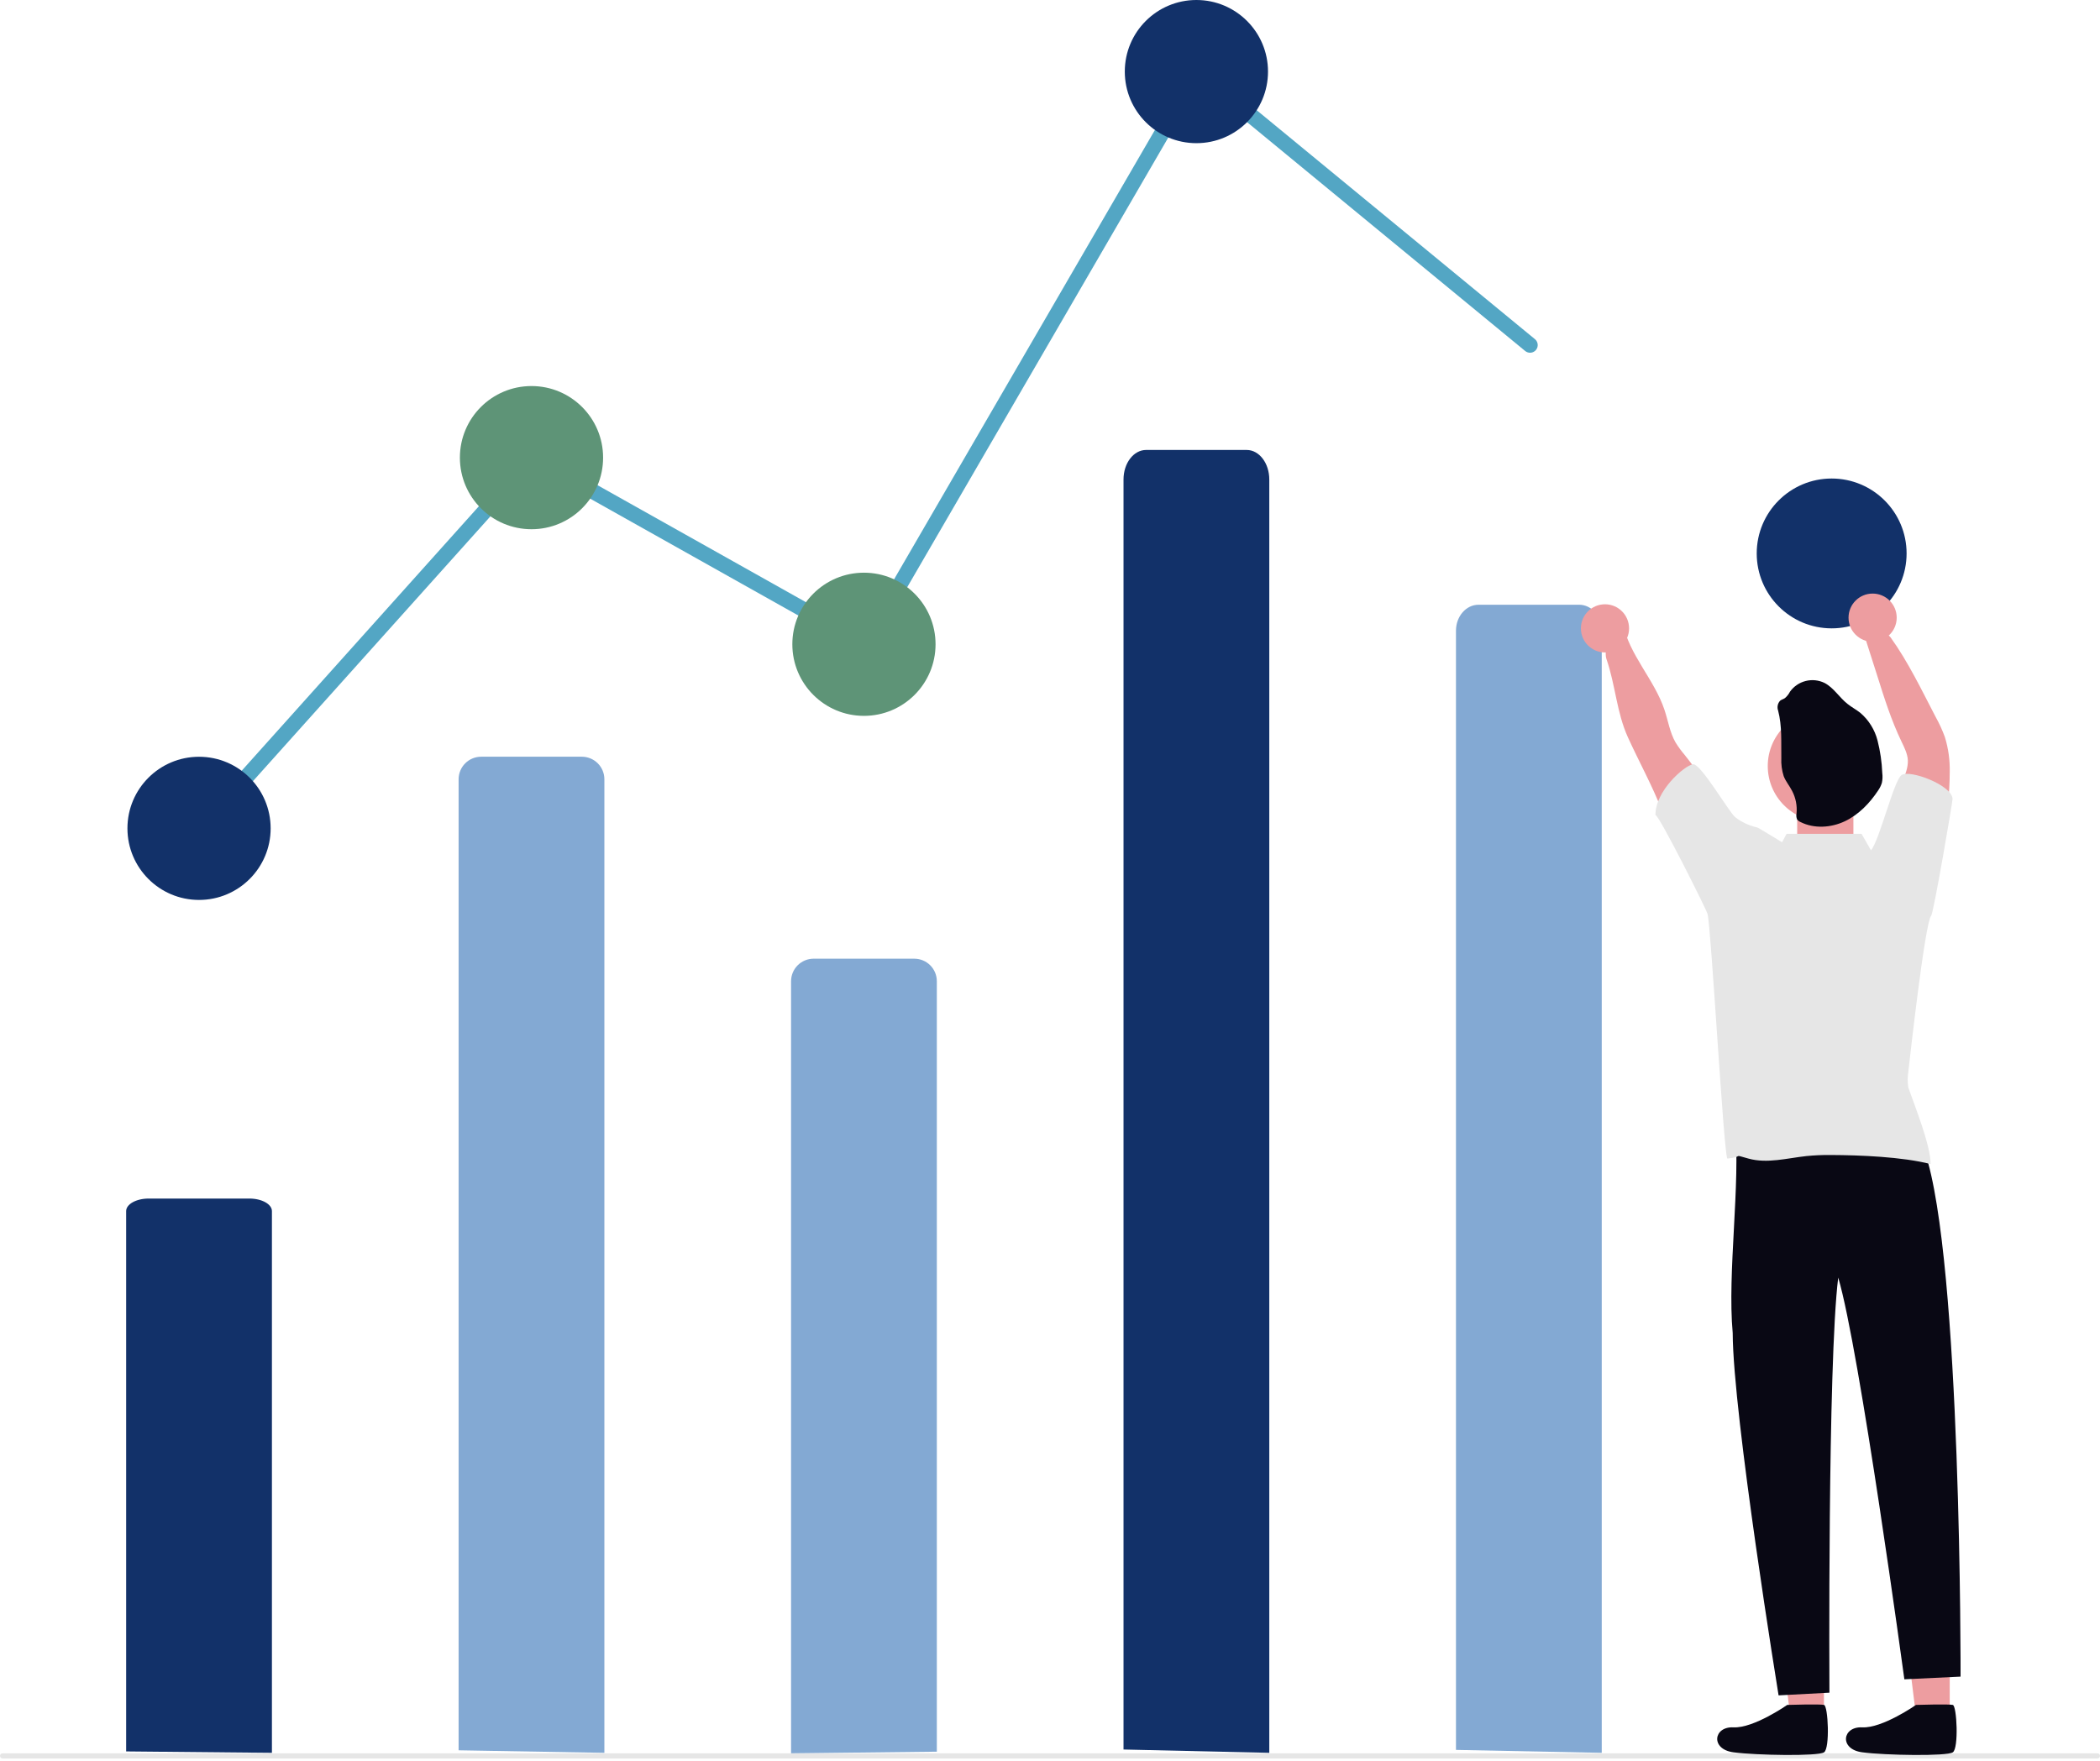
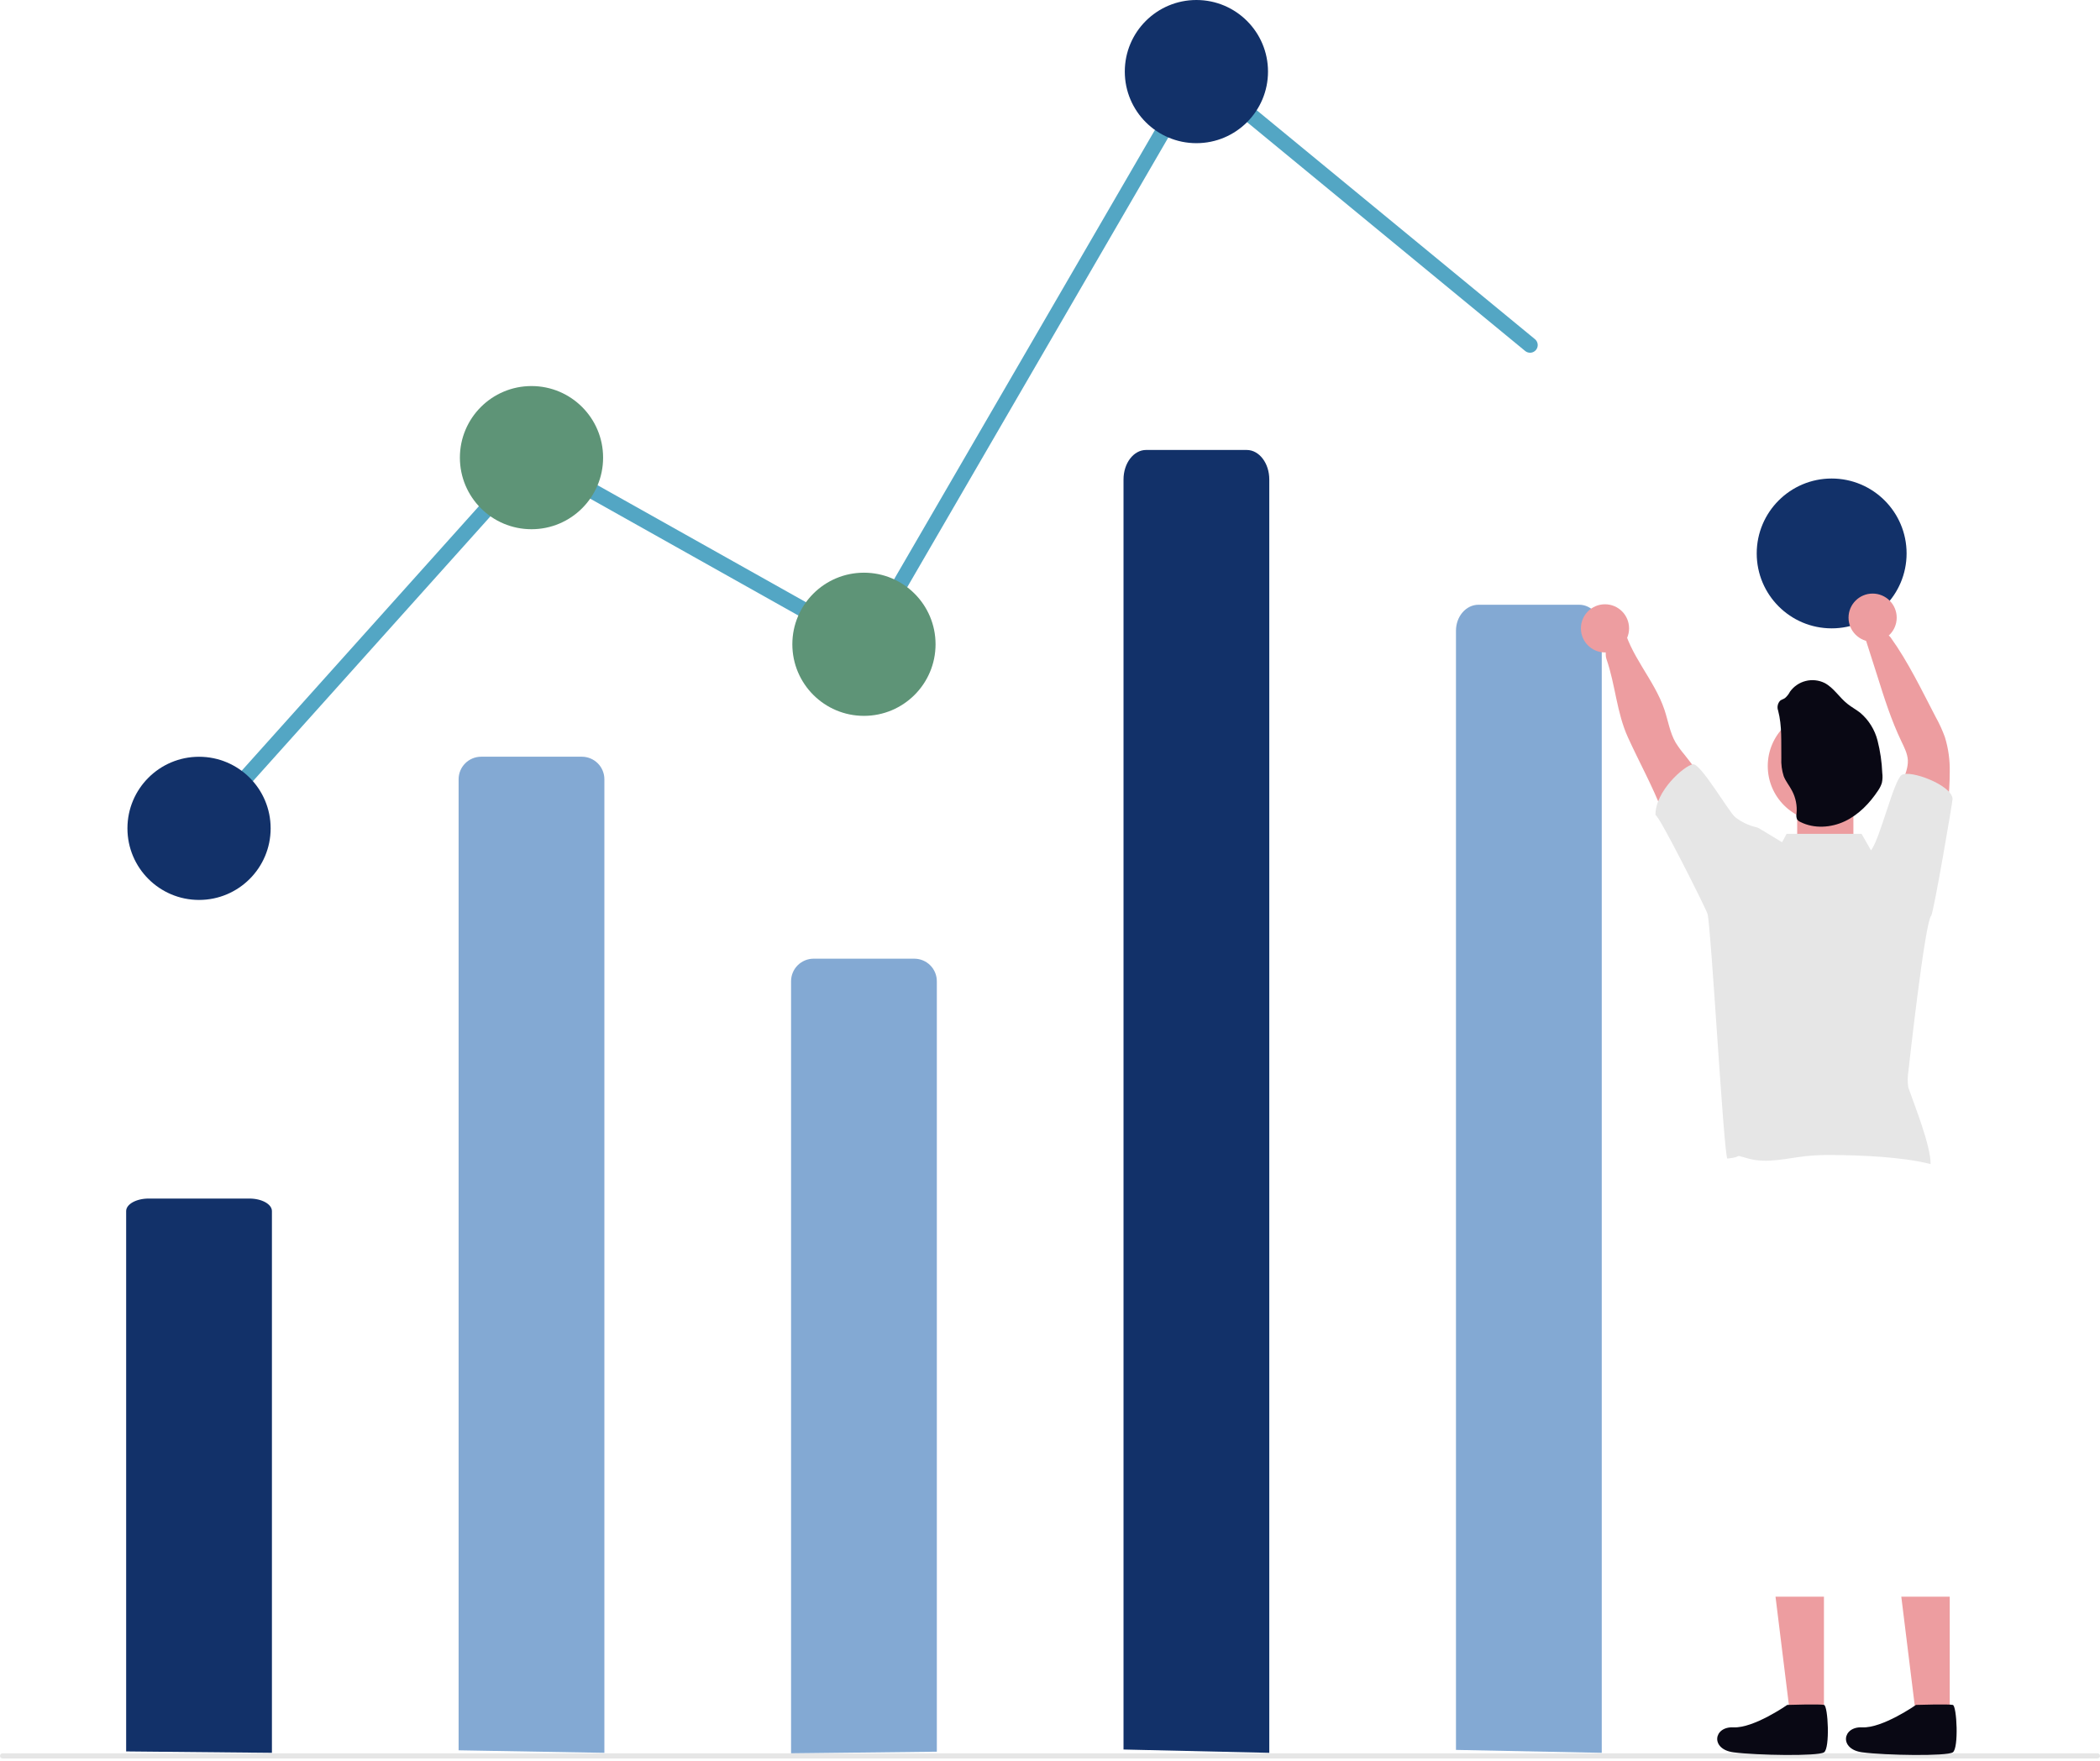
<svg xmlns="http://www.w3.org/2000/svg" width="800" height="671" viewBox="0 0 800 671" fill="none">
  <g clip-path="url(#clip0_421_3612)">
    <path d="M684.645 302.279H706.056V327.768H684.645V302.279Z" fill="#ED9DA0" />
-     <path d="M742.753 656.629H730.253L724.305 608.417H742.755L742.753 656.629Z" fill="#ED9DA0" />
+     <path d="M742.753 656.629H730.253L724.305 608.417H742.755L742.753 656.629" fill="#ED9DA0" />
    <path d="M694.834 656.629H682.334L676.386 608.417H694.836L694.834 656.629Z" fill="#ED9DA0" />
    <path d="M174.709 666.963V296.944C174.709 294.665 175.614 292.479 177.226 290.868C178.837 289.256 181.023 288.351 183.302 288.351H221.647C223.926 288.351 226.112 289.256 227.723 290.868C229.335 292.479 230.24 294.665 230.24 296.944V667.927L174.709 666.963Z" fill="#83A9D3" />
    <path d="M301.358 668.122V373.907C301.358 372.779 301.581 371.661 302.013 370.619C302.444 369.576 303.077 368.629 303.875 367.831C304.673 367.033 305.62 366.4 306.663 365.968C307.706 365.536 308.823 365.314 309.951 365.314H348.296C350.575 365.314 352.761 366.219 354.373 367.831C355.984 369.442 356.889 371.628 356.889 373.907V667.488L301.358 668.122Z" fill="#83A9D3" />
    <path d="M76.312 318.57C75.748 318.57 75.195 318.407 74.722 318.099C74.248 317.792 73.873 317.354 73.643 316.839C73.413 316.323 73.337 315.752 73.425 315.194C73.513 314.637 73.76 314.116 74.137 313.696L202.349 170.689L328.529 241.544L455.459 22.833L584.766 129.262C585.352 129.759 585.719 130.466 585.787 131.23C585.856 131.995 585.621 132.756 585.133 133.349C584.645 133.942 583.943 134.319 583.179 134.399C582.416 134.478 581.651 134.254 581.051 133.775L457.06 31.721L330.692 249.462L203.573 178.08L78.489 317.596C78.216 317.903 77.88 318.148 77.505 318.316C77.13 318.484 76.723 318.57 76.312 318.57Z" fill="#53A6C4" />
    <path d="M75.825 342.926C90.89 342.926 103.103 330.713 103.103 315.648C103.103 300.583 90.89 288.37 75.825 288.37C60.76 288.37 48.547 300.583 48.547 315.648C48.547 330.713 60.76 342.926 75.825 342.926Z" fill="#123169" />
    <path d="M202.474 201.664C217.54 201.664 229.752 189.451 229.752 174.386C229.752 159.321 217.54 147.108 202.474 147.108C187.409 147.108 175.196 159.321 175.196 174.386C175.196 189.451 187.409 201.664 202.474 201.664Z" fill="#5E9477" />
    <path d="M329.123 272.782C344.188 272.782 356.401 260.569 356.401 245.504C356.401 230.439 344.188 218.226 329.123 218.226C314.058 218.226 301.845 230.439 301.845 245.504C301.845 260.569 314.058 272.782 329.123 272.782Z" fill="#5E9477" />
    <path d="M455.772 54.556C470.837 54.556 483.05 42.343 483.05 27.278C483.05 12.213 470.837 0 455.772 0C440.707 0 428.494 12.213 428.494 27.278C428.494 42.343 440.707 54.556 455.772 54.556Z" fill="#123169" />
    <path d="M697.774 239.437C713.54 239.437 726.321 226.656 726.321 210.89C726.321 195.124 713.54 182.343 697.774 182.343C682.007 182.343 669.227 195.124 669.227 210.89C669.227 226.656 682.007 239.437 697.774 239.437Z" fill="#123169" />
-     <path d="M693.747 432.429C704.432 433.716 731.755 423.969 733.236 438.797C747.299 480.197 746.882 638.89 746.882 638.89L725.471 639.91C725.471 639.91 708.362 513.818 700.271 486.842C696.211 519.63 696.923 645.008 696.923 645.008L677.552 646.027C677.552 646.027 660.176 539.263 660.077 507.927C657.965 484.973 663.145 450.959 660.928 428.769C671.523 432.127 682.673 433.37 693.747 432.429Z" fill="#090814" />
    <path d="M554.656 666.811V240.341C554.656 234.872 558.503 230.441 563.249 230.441H601.594C606.339 230.441 610.187 234.875 610.187 240.341V667.927L554.656 666.811Z" fill="#83A9D3" />
    <path d="M657.404 312.327C653.118 303.566 647.884 295.303 641.795 287.685C640.522 286.197 639.364 284.616 638.329 282.954C636.137 279.154 635.484 274.685 634.098 270.526C630.224 258.862 620.558 249.493 618.203 237.431C617.346 233.047 610.112 245.789 612.014 251.225C615.414 261.064 615.847 271.483 620.17 280.986C624.493 290.489 629.57 299.603 633.302 309.319C635.423 314.835 637.115 320.534 640.225 325.632C643.335 330.73 648.188 335.002 654.05 335.766C654.01 332.07 654.571 328.393 655.712 324.877C656.986 320.861 659.25 316.13 657.404 312.327Z" fill="#ED9DA0" />
    <path d="M721.544 318.933C721.282 311.724 722.407 304.532 724.858 297.747C725.796 295.147 726.897 292.506 726.805 289.747C726.672 287.178 725.449 284.823 724.338 282.498C720.504 274.498 717.813 266.012 715.162 257.55L710.062 241.594C708.4 240.375 718.106 239.953 720.176 242.818C726.946 252.218 732.076 263.018 737.437 273.282C738.804 275.728 739.971 278.282 740.924 280.918C742.233 285.19 742.853 289.644 742.759 294.111C742.759 302.461 741.659 310.781 740.516 319.059C739.792 324.249 738.844 329.897 734.916 333.333C730.842 328.109 726.743 323.011 721.544 318.933Z" fill="#ED9DA0" />
    <path d="M694.588 313.062C706.272 313.062 715.744 303.59 715.744 291.906C715.744 280.222 706.272 270.75 694.588 270.75C682.904 270.75 673.432 280.222 673.432 291.906C673.432 303.59 682.904 313.062 694.588 313.062Z" fill="#ED9DA0" />
    <path d="M677.385 270.795C677.146 270.152 677.092 269.456 677.229 268.785C677.366 268.113 677.688 267.493 678.159 266.995C678.687 266.579 679.389 266.423 679.959 266.026C680.764 265.349 681.423 264.516 681.896 263.576C683.341 261.554 685.455 260.109 687.865 259.497C690.274 258.885 692.822 259.147 695.057 260.235C698.557 262.065 700.664 265.729 703.773 268.196C705.352 269.474 707.182 270.423 708.773 271.702C711.954 274.45 714.215 278.107 715.252 282.181C716.284 286.227 716.887 290.371 717.052 294.543C717.217 295.795 717.168 297.066 716.907 298.301C716.585 299.337 716.105 300.317 715.484 301.206C712.284 306.048 708.075 310.445 702.797 312.944C697.519 315.443 691.097 315.849 685.897 313.235C685.371 313.024 684.92 312.664 684.597 312.199C684.302 311.492 684.232 310.711 684.397 309.962C684.679 307.002 684.093 304.024 682.712 301.391C681.743 299.454 680.29 297.791 679.512 295.784C678.791 293.54 678.482 291.185 678.601 288.831C678.503 282.74 678.917 276.668 677.385 270.795Z" fill="#090814" />
    <path d="M48.059 667.39V461.497C48.059 458.857 51.906 456.716 56.652 456.716H94.997C99.742 456.716 103.59 458.859 103.59 461.497V667.927L48.059 667.39Z" fill="#123169" />
    <path d="M799.027 670.071H0.974C0.716 670.071 0.468 669.968 0.285 669.786C0.103 669.603 0 669.355 0 669.097C0 668.839 0.103 668.591 0.285 668.408C0.468 668.226 0.716 668.123 0.974 668.123H799.026C799.284 668.123 799.532 668.226 799.715 668.408C799.897 668.591 800 668.839 800 669.097C800 669.355 799.897 669.603 799.715 669.786C799.532 669.968 799.285 670.071 799.027 670.071Z" fill="#E6E6E6" />
    <path d="M428.006 666.663V182.701C428.006 176.494 431.853 171.462 436.599 171.462H474.944C479.689 171.462 483.537 176.494 483.537 182.701V667.927L428.006 666.663Z" fill="#123169" />
    <path d="M611.423 248.615C616.491 248.615 620.599 244.507 620.599 239.439C620.599 234.371 616.491 230.263 611.423 230.263C606.355 230.263 602.247 234.371 602.247 239.439C602.247 244.507 606.355 248.615 611.423 248.615Z" fill="#ED9DA0" />
    <path d="M713.378 244.537C718.446 244.537 722.554 240.429 722.554 235.361C722.554 230.293 718.446 226.185 713.378 226.185C708.31 226.185 704.202 230.293 704.202 235.361C704.202 240.429 708.31 244.537 713.378 244.537Z" fill="#ED9DA0" />
    <path d="M735.676 348.948C736.576 348.129 743.871 305.44 743.828 304.478C743.715 299.219 727.668 293.212 724.457 295.302C721.427 297.274 716.151 319.902 712.757 324.018L709.165 317.732H680.616L678.886 320.945C675.14 318.688 671.771 316.608 670.569 315.919C670.156 315.639 669.706 315.418 669.232 315.261C666.265 314.597 663.481 313.288 661.076 311.427C658.731 309.627 647.848 290.727 644.932 291.227C641.639 291.778 630.532 301.382 630.658 310.598C632.058 310.568 650.247 346.942 650.503 348.298C651.903 354.028 656.512 437.59 658.003 441.485C664.86 440.822 659.447 439.64 666.084 441.485C673.231 443.473 680.776 441.322 688.147 440.527C691.217 440.223 694.3 440.087 697.384 440.119C708.599 440.17 724.606 440.792 735.464 443.575C735.525 436.459 729.275 421.063 726.964 414.345C726.661 412.337 726.672 410.294 726.995 408.289C727.285 405.829 733.255 351.666 735.676 348.948Z" fill="#E6E6E6" />
    <path d="M680.858 649.669C680.858 649.669 668.064 658.602 660.378 658.218C652.692 657.834 651.539 666.579 660.378 667.732C669.217 668.885 692.572 669.269 694.878 667.732C697.184 666.195 696.415 650.054 694.878 649.67C693.341 649.286 680.858 649.669 680.858 649.669Z" fill="#090814" />
    <path d="M729.912 649.669C729.912 649.669 717.118 658.602 709.432 658.218C701.746 657.834 700.593 666.579 709.432 667.732C718.271 668.885 741.626 669.269 743.932 667.732C746.238 666.195 745.469 650.054 743.932 649.67C742.395 649.286 729.912 649.669 729.912 649.669Z" fill="#090814" />
  </g>
  <defs>
    <clipPath id="clip0_421_3612">
      <rect width="800" height="670.071" fill="white" />
    </clipPath>
  </defs>
</svg>